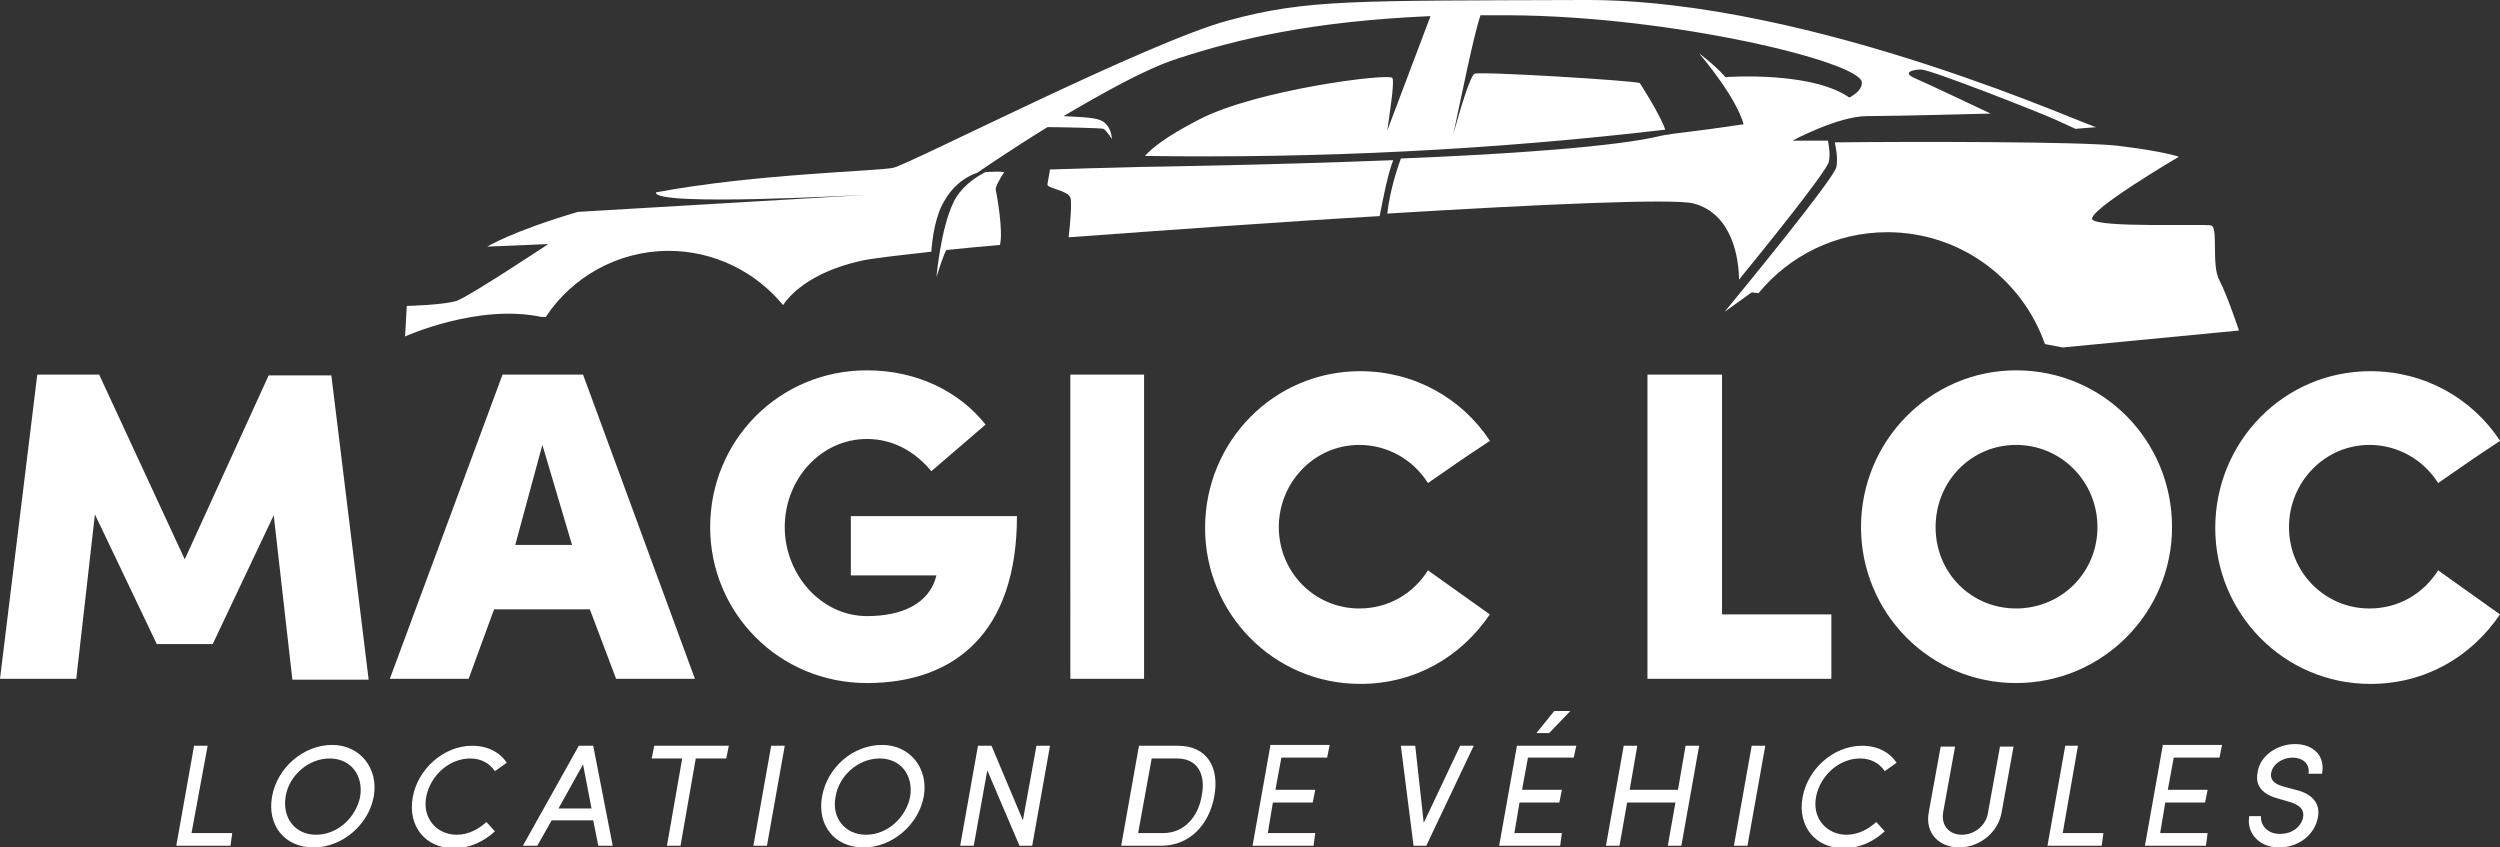
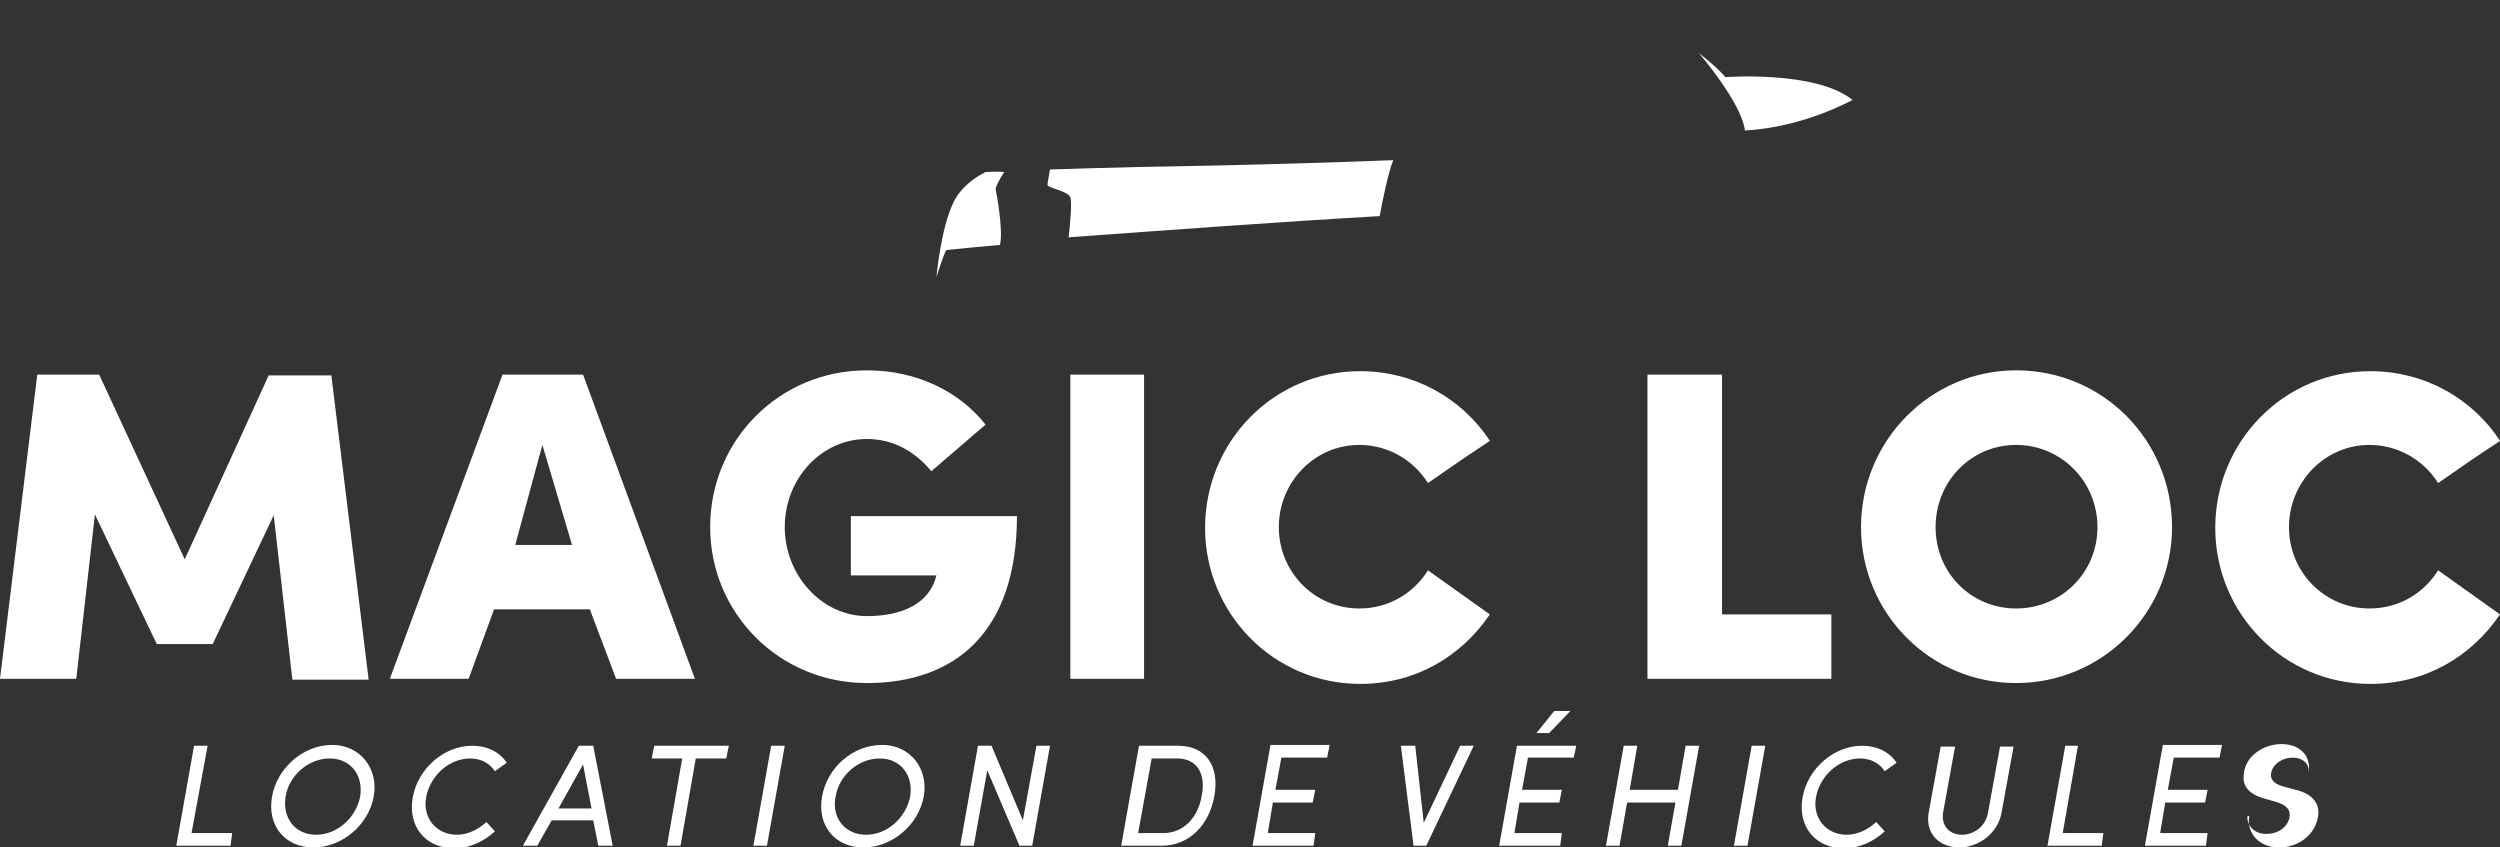
<svg xmlns="http://www.w3.org/2000/svg" id="Calque_1" x="0px" y="0px" viewBox="0 0 295 100" style="enable-background:new 0 0 295 100;" xml:space="preserve">
  <rect x="0" y="0" width="295" height="100" fill="#333333" stroke="none" />
  <style type="text/css">	.st0{fill-rule:evenodd;clip-rule:evenodd;fill:#FFFFFF;}	.st1{fill:#FFFFFF;}</style>
  <g>
    <g>
      <path class="st0" d="M205.9,15.4c-0.4-3.3-5.4-9.1-5.4-9.1s2,1.5,3.1,2.8c0,0,10.7-0.8,15,2.7C218.5,11.8,213,15,205.9,15.4" />
      <path class="st0" d="M116.3,20.3c-1.4,0.7-3,1.9-3.8,3.6c-1.5,3.1-2,8.8-2,8.8s1-3.2,1.2-3.2c1.9-0.2,4-0.4,6.3-0.6   c0.4-1.8-0.4-6-0.5-6.5c-0.1-0.3,0.6-1.5,1-2.1C117.6,20.2,116.9,20.3,116.3,20.3" />
      <path class="st0" d="M162.8,25.5c0.4-2.1,1-5.1,1.6-6.6c-15.3,0.6-29.9,0.8-29.9,0.8c-4,0.1-7.6,0.2-10.6,0.3   c-0.1,0.7-0.3,1.6-0.3,1.8c0,0.4,2.4,0.7,2.7,1.5c0.2,0.5,0,3-0.2,4.7C137.2,27.2,150.6,26.2,162.8,25.5" />
-       <path class="st0" d="M261.9,33.1c-1-1.8-0.1-6.3-1-6.5c-0.9-0.2-13.3,0.3-14-0.7c-0.7-1,10.2-7.4,10.2-7.4s-1.5-0.6-7.2-1.3   c-4.3-0.5-24.1-0.5-33.4-0.4c0.1,0.5,0.4,1.7,0.2,2.9c-0.3,1.4-11.3,14.8-13.2,17.1l3.2-2.3l0.8,0.1c3.6-4.4,9.1-7.2,15.2-7.2   c8.6,0,15.9,5.5,18.6,13.2l2.1,0.4l20.8-2C264.2,39,262.8,34.8,261.9,33.1" />
-       <path class="st0" d="M187,0c-27.2,0.1-32.8-0.1-42,2.4c-9.2,2.4-37.7,17-39.6,17.4c-1.7,0.4-16.3,0.7-28,2.9   c-0.3,1.7,24,0.3,24.8,0.3l-34,2c-7.8,2.3-10.7,4.1-10.7,4.1l7.2-0.3c0,0-9.2,6.1-10.8,6.7c-1.6,0.5-5.9,0.6-5.9,0.6l-0.2,3.6   c0,0,8.6-3.9,16.1-2.3l0.5,0c3.1-4.7,8.5-7.8,14.5-7.8c5.4,0,10.3,2.5,13.5,6.4c0.6-0.9,2.9-3.8,9.1-5.2c1.2-0.3,4-0.6,8.4-1.1   c0.1-1.6,0.5-4.4,1.6-6.1c1.5-2.6,3.8-3.2,3.8-3.2s3.6-2.5,8.3-5.4c1.4,0,6.3,0.1,6.6,0.2c0.3,0.1,1,1.2,1,1.2s0-1.6-1.3-2.2   c-0.9-0.4-3-0.4-4.4-0.5c4.6-2.7,9.7-5.6,13.5-6.8c7-2.3,15.9-4.4,29.8-5l-5.1,13.5c0.2-1.5,0.9-5.8,0.6-6.2   c-0.4-0.6-16.1,1.4-22.8,4.9c-3.9,2-5.6,3.4-6.4,4.3c20.5,0.3,40.9-0.7,61.4-3.1c-0.6-1.8-3-5.5-3-5.5c-0.8-0.3-18.8-1.4-19.5-1.1   c-0.5,0.2-1.7,4.2-2.5,7.1c0.9-4.2,2.4-11.7,3.2-14c1.1,0,2.2,0,3.4,0c19.3,0.1,41.4,5.5,41.6,7.9c0.2,2.8-10,4.6-22.4,6.1   c-0.4,0.1-0.8,0.1-1.2,0.2c-5.2,1.3-18.1,2.2-30.8,2.7c-0.4,1.1-1.3,3.8-1.6,6.5c18.1-1.1,33.7-1.8,36.1-1.2   c4.7,1.2,5.4,6.7,5.4,9c2.7-3.3,10.3-12.7,10.6-13.9c0.2-0.9,0-1.9-0.1-2.5c-2.6,0-4.2,0-4.2,0s5.4-2.9,8.8-2.9   c3.3,0,14.6-0.3,14.6-0.3s-7.6-3.6-9-4.2c-1.4-0.6-0.3-1,0.8-1c1.1,0,14.3,5.2,15.8,5.9c1.5,0.7,2.4,1.1,2.4,1.1l2.5-0.2   C247.4,15.4,214.1-0.1,187,0" />
    </g>
    <g>
      <path class="st1" d="M168.5,67.3c-1.7,2.7-4.6,4.5-8.1,4.5c-5.3,0-9.5-4.3-9.5-9.6s4.2-9.7,9.5-9.7c3.4,0,6.4,1.8,8.1,4.5l3.9-2.7   c1.9-1.3,3.8-2.5,3.4-2.3c-3.3-5-8.9-8.2-15.3-8.2c-10.2,0-18.3,8.3-18.3,18.5c0,10.1,8.1,18.4,18.3,18.4c6.5,0,11.9-3.2,15.3-8.2   L168.5,67.3z M126.3,80.1h8.7V44.2h-8.7V80.1z M116.3,50.1c-3.1-3.9-8.1-6.4-14-6.4c-10.4,0-18.5,8.3-18.5,18.5   c0,10.1,8.1,18.4,18.5,18.4c10.3,0,17.7-5.9,17.7-19.7h-19.6v7h10.1c-0.8,3.3-4,4.8-8.2,4.8c-5.4,0-9.7-4.9-9.7-10.5   c0-5.7,4.3-10.4,9.7-10.4c3.1,0,5.7,1.5,7.6,3.8L116.3,50.1z M64,52.5l3.5,11.8h-6.7L64,52.5z M72.7,80.1H82L68.8,44.2h-9.5   L46,80.1h9.3l3-8.2h11.3L72.7,80.1z M21.8,66L11.7,44.2H4.4L0,80.1h9l2.2-19.4L18.5,76h6.6l7.2-15.2l2.2,19.4h9l-4.4-35.9h-7.4   L21.8,66z" />
      <path class="st1" d="M287.7,67.3c-1.7,2.7-4.6,4.5-8.1,4.5c-5.3,0-9.5-4.3-9.5-9.6s4.2-9.7,9.5-9.7c3.4,0,6.4,1.8,8.1,4.5l3.9-2.7   c1.9-1.3,3.8-2.5,3.4-2.3c-3.3-5-8.9-8.2-15.3-8.2c-10.2,0-18.3,8.3-18.3,18.5c0,10.1,8.1,18.4,18.3,18.4c6.5,0,11.9-3.2,15.3-8.2   L287.7,67.3z M228.4,62.2c0-5.4,4.2-9.7,9.5-9.7c5.3,0,9.6,4.3,9.6,9.7s-4.3,9.6-9.6,9.6C232.6,71.8,228.4,67.6,228.4,62.2z    M219.6,62.2c0,10.1,8.1,18.4,18.3,18.4c10.2,0,18.4-8.3,18.4-18.4c0-10.2-8.1-18.5-18.4-18.5C227.8,43.7,219.6,52,219.6,62.2z    M216.1,80.1v-7.6h-12.9V44.2h-8.8v35.9H216.1z" />
    </g>
-     <path class="st1" d="M265.4,96.4c-0.3,1.8,1.1,3.6,3.5,3.6c2.3,0,4-1.4,4.5-3.1c0.6-1.9-0.4-3.2-2.5-3.7l-1.5-0.4  c-1.4-0.4-1.5-1.1-1.4-1.6c0.2-1.1,1.4-1.8,2.5-1.8c1.3,0,2.1,0.8,1.9,1.9h1.6c0.4-2.1-1-3.5-3.2-3.5c-2,0-4.1,1.3-4.4,3.3  c-0.2,1-0.1,2.4,2.3,3.1l1.4,0.4c1,0.3,2,0.8,1.6,2.1c-0.3,0.9-1.2,1.7-2.7,1.7c-1.5,0-2.3-1.1-2.2-2.1H265.4z M255.2,88l-2.1,11.8  h7.2l0.2-1.5h-5.6l0.6-3.6h4.7l0.3-1.5h-4.7l0.7-3.8h5.4l0.3-1.5H255.2z M243.7,88l-2.1,11.8h6.4l0.2-1.5h-4.8l1.8-10.3H243.7z   M231.5,98.5c-1.4,0-2.5-1-2.2-2.7l1.4-7.7H229l-1.4,7.7c-0.5,2.6,1.3,4.2,3.6,4.2c2.3,0,4.6-1.7,5-4.2l1.4-7.7h-1.6l-1.4,7.7  C234.4,97.4,233,98.5,231.5,98.5z M221.4,97c-1,0.9-2.2,1.5-3.5,1.5c-2.4,0-4.1-2-3.6-4.5c0.5-2.5,2.7-4.5,5.2-4.5  c1.3,0,2.3,0.6,2.9,1.5l1.4-1c-0.8-1.2-2.2-2-4.1-2c-3.3,0-6.4,2.7-7,6.1c-0.6,3.4,1.5,6,4.9,6c1.8,0,3.5-0.8,4.8-2L221.4,97z   M206.7,88l-2.1,11.8h1.6l2.1-11.8H206.7z M200.5,88h-1.6l-0.9,5.2h-5.7l0.9-5.2h-1.6l-2.1,11.8h1.6l0.9-5.1h5.7l-0.9,5.1h1.6  L200.5,88z M185.3,83.9h-1.9l-2.1,2.6h1.5L185.3,83.9z M179,88l-2.1,11.8h7.2l0.2-1.5h-5.6l0.6-3.6h4.7l0.3-1.5h-4.7l0.7-3.8h5.4  L186,88H179z M167,88h-1.7l1.5,11.8h1.5l5.6-11.8h-1.6l-4.3,9.1L167,88z M149.9,88l-2.1,11.8h7.2l0.2-1.5h-5.6l0.6-3.6h4.7l0.3-1.5  h-4.7l0.7-3.8h5.4l0.3-1.5H149.9z M134.3,98.3l1.6-8.8h3c2.5,0,3.4,2,2.9,4.4c-0.4,2.5-2.1,4.4-4.5,4.4H134.3z M137,99.8  c3.4,0,5.7-2.5,6.3-5.9c0.6-3.4-0.9-5.9-4.3-5.9h-4.6l-2.1,11.8H137z M121.8,99.8l2.1-11.8h-1.6l-1.6,8.8L117,88h-1.6l-2.1,11.8  h1.6l1.6-8.9l3.8,8.9H121.8z M98.6,94c0.4-2.5,2.7-4.5,5.2-4.5c2.5,0,4,2,3.6,4.5c-0.5,2.5-2.7,4.5-5.2,4.5  C99.7,98.5,98.1,96.5,98.6,94z M97,94c-0.6,3.4,1.5,6,4.9,6c3.4,0,6.5-2.7,7.1-6c0.6-3.3-1.6-6.1-4.9-6.1  C100.6,87.9,97.6,90.6,97,94z M91,88l-2.1,11.8h1.6L92.6,88H91z M77.2,88l-0.3,1.5h3.6l-1.8,10.3h1.6l1.8-10.3h3.6L86,88H77.2z   M70,96.8l0.6,3h1.7L70,88h-1.7l-6.6,11.8h1.7l1.7-3H70z M65.9,95.4l2.9-5.2l1,5.2H65.9z M57.4,97c-1,0.9-2.2,1.5-3.5,1.5  c-2.4,0-4.1-2-3.6-4.5c0.5-2.5,2.7-4.5,5.2-4.5c1.3,0,2.3,0.6,2.9,1.5l1.4-1c-0.8-1.2-2.2-2-4.1-2c-3.3,0-6.4,2.7-7,6.1  c-0.6,3.4,1.5,6,4.9,6c1.8,0,3.5-0.8,4.8-2L57.4,97z M33.7,94c0.4-2.5,2.7-4.5,5.2-4.5c2.5,0,4,2,3.6,4.5c-0.5,2.5-2.7,4.5-5.2,4.5  C34.8,98.5,33.3,96.5,33.7,94z M32.1,94c-0.6,3.4,1.5,6,4.9,6c3.4,0,6.5-2.7,7.1-6c0.6-3.3-1.6-6.1-4.9-6.1  C35.8,87.9,32.7,90.6,32.1,94z M22.9,88l-2.1,11.8h6.4l0.2-1.5h-4.8L24.5,88H22.9z" />
+     <path class="st1" d="M265.4,96.4c-0.3,1.8,1.1,3.6,3.5,3.6c2.3,0,4-1.4,4.5-3.1c0.6-1.9-0.4-3.2-2.5-3.7l-1.5-0.4  c-1.4-0.4-1.5-1.1-1.4-1.6c0.2-1.1,1.4-1.8,2.5-1.8c1.3,0,2.1,0.8,1.9,1.9c0.4-2.1-1-3.5-3.2-3.5c-2,0-4.1,1.3-4.4,3.3  c-0.2,1-0.1,2.4,2.3,3.1l1.4,0.4c1,0.3,2,0.8,1.6,2.1c-0.3,0.9-1.2,1.7-2.7,1.7c-1.5,0-2.3-1.1-2.2-2.1H265.4z M255.2,88l-2.1,11.8  h7.2l0.2-1.5h-5.6l0.6-3.6h4.7l0.3-1.5h-4.7l0.7-3.8h5.4l0.3-1.5H255.2z M243.7,88l-2.1,11.8h6.4l0.2-1.5h-4.8l1.8-10.3H243.7z   M231.5,98.5c-1.4,0-2.5-1-2.2-2.7l1.4-7.7H229l-1.4,7.7c-0.5,2.6,1.3,4.2,3.6,4.2c2.3,0,4.6-1.7,5-4.2l1.4-7.7h-1.6l-1.4,7.7  C234.4,97.4,233,98.5,231.5,98.5z M221.4,97c-1,0.9-2.2,1.5-3.5,1.5c-2.4,0-4.1-2-3.6-4.5c0.5-2.5,2.7-4.5,5.2-4.5  c1.3,0,2.3,0.6,2.9,1.5l1.4-1c-0.8-1.2-2.2-2-4.1-2c-3.3,0-6.4,2.7-7,6.1c-0.6,3.4,1.5,6,4.9,6c1.8,0,3.5-0.8,4.8-2L221.4,97z   M206.7,88l-2.1,11.8h1.6l2.1-11.8H206.7z M200.5,88h-1.6l-0.9,5.2h-5.7l0.9-5.2h-1.6l-2.1,11.8h1.6l0.9-5.1h5.7l-0.9,5.1h1.6  L200.5,88z M185.3,83.9h-1.9l-2.1,2.6h1.5L185.3,83.9z M179,88l-2.1,11.8h7.2l0.2-1.5h-5.6l0.6-3.6h4.7l0.3-1.5h-4.7l0.7-3.8h5.4  L186,88H179z M167,88h-1.7l1.5,11.8h1.5l5.6-11.8h-1.6l-4.3,9.1L167,88z M149.9,88l-2.1,11.8h7.2l0.2-1.5h-5.6l0.6-3.6h4.7l0.3-1.5  h-4.7l0.7-3.8h5.4l0.3-1.5H149.9z M134.3,98.3l1.6-8.8h3c2.5,0,3.4,2,2.9,4.4c-0.4,2.5-2.1,4.4-4.5,4.4H134.3z M137,99.8  c3.4,0,5.7-2.5,6.3-5.9c0.6-3.4-0.9-5.9-4.3-5.9h-4.6l-2.1,11.8H137z M121.8,99.8l2.1-11.8h-1.6l-1.6,8.8L117,88h-1.6l-2.1,11.8  h1.6l1.6-8.9l3.8,8.9H121.8z M98.6,94c0.4-2.5,2.7-4.5,5.2-4.5c2.5,0,4,2,3.6,4.5c-0.5,2.5-2.7,4.5-5.2,4.5  C99.7,98.5,98.1,96.5,98.6,94z M97,94c-0.6,3.4,1.5,6,4.9,6c3.4,0,6.5-2.7,7.1-6c0.6-3.3-1.6-6.1-4.9-6.1  C100.6,87.9,97.6,90.6,97,94z M91,88l-2.1,11.8h1.6L92.6,88H91z M77.2,88l-0.3,1.5h3.6l-1.8,10.3h1.6l1.8-10.3h3.6L86,88H77.2z   M70,96.8l0.6,3h1.7L70,88h-1.7l-6.6,11.8h1.7l1.7-3H70z M65.9,95.4l2.9-5.2l1,5.2H65.9z M57.4,97c-1,0.9-2.2,1.5-3.5,1.5  c-2.4,0-4.1-2-3.6-4.5c0.5-2.5,2.7-4.5,5.2-4.5c1.3,0,2.3,0.6,2.9,1.5l1.4-1c-0.8-1.2-2.2-2-4.1-2c-3.3,0-6.4,2.7-7,6.1  c-0.6,3.4,1.5,6,4.9,6c1.8,0,3.5-0.8,4.8-2L57.4,97z M33.7,94c0.4-2.5,2.7-4.5,5.2-4.5c2.5,0,4,2,3.6,4.5c-0.5,2.5-2.7,4.5-5.2,4.5  C34.8,98.5,33.3,96.5,33.7,94z M32.1,94c-0.6,3.4,1.5,6,4.9,6c3.4,0,6.5-2.7,7.1-6c0.6-3.3-1.6-6.1-4.9-6.1  C35.8,87.9,32.7,90.6,32.1,94z M22.9,88l-2.1,11.8h6.4l0.2-1.5h-4.8L24.5,88H22.9z" />
  </g>
</svg>